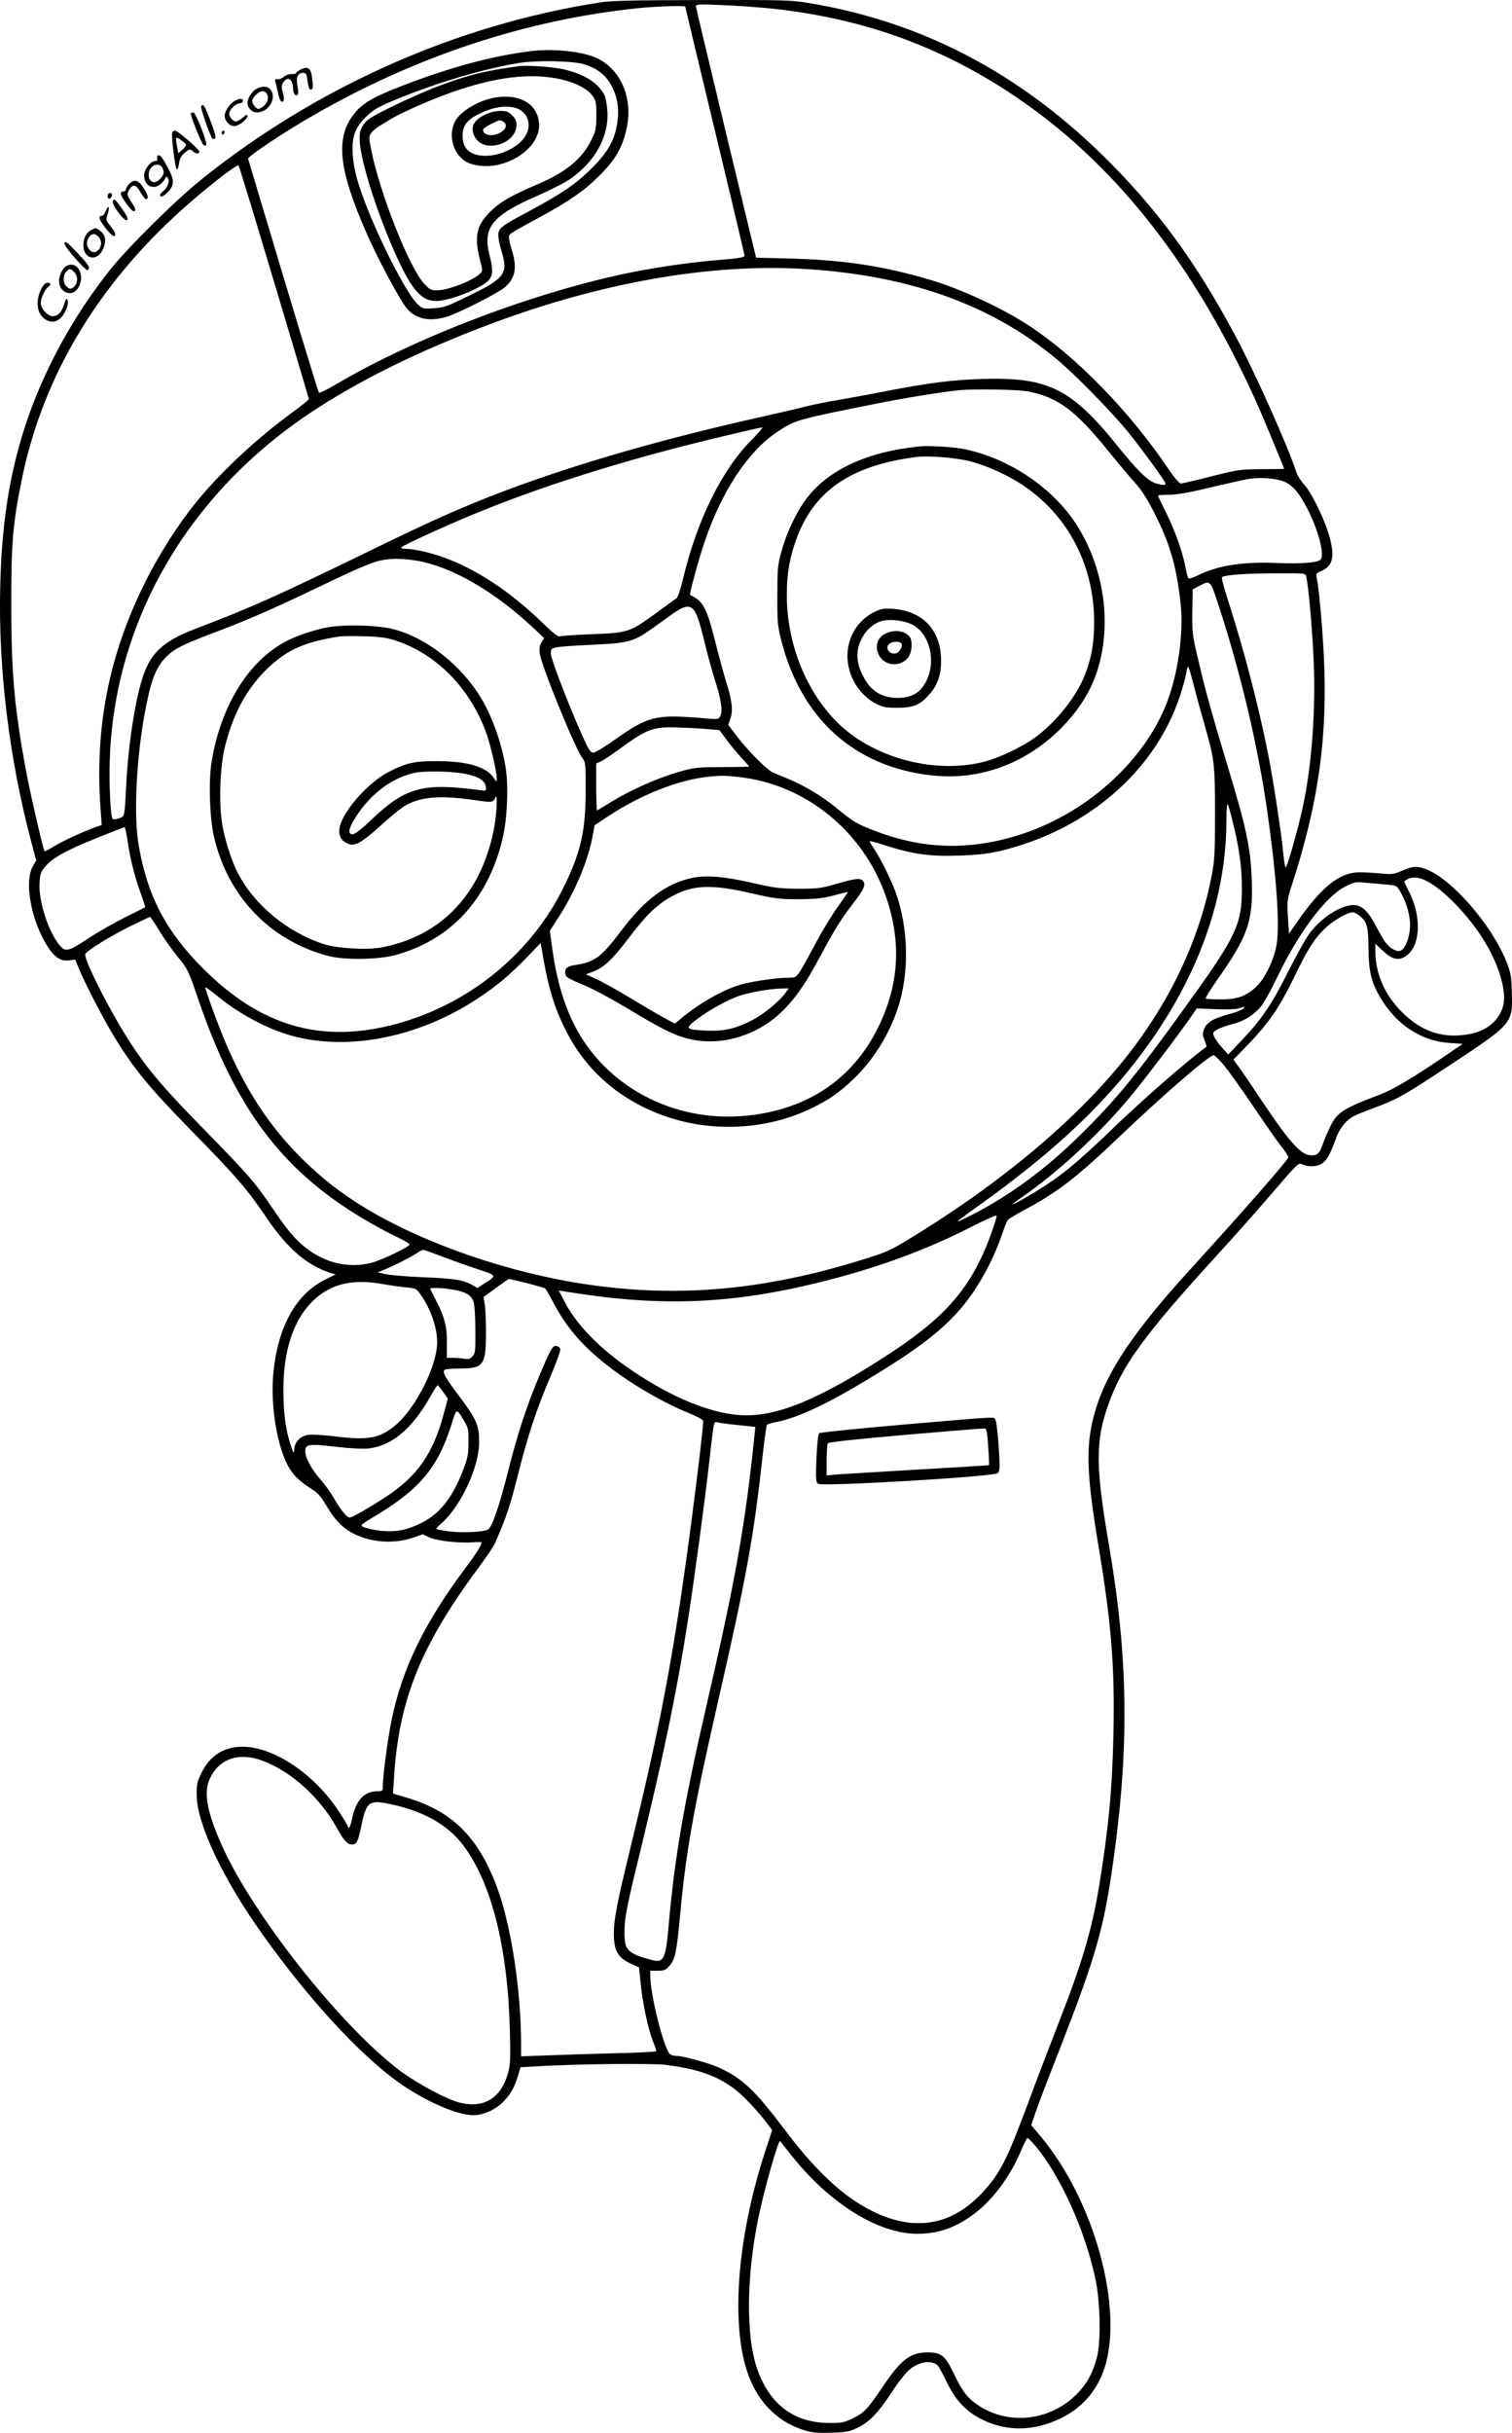
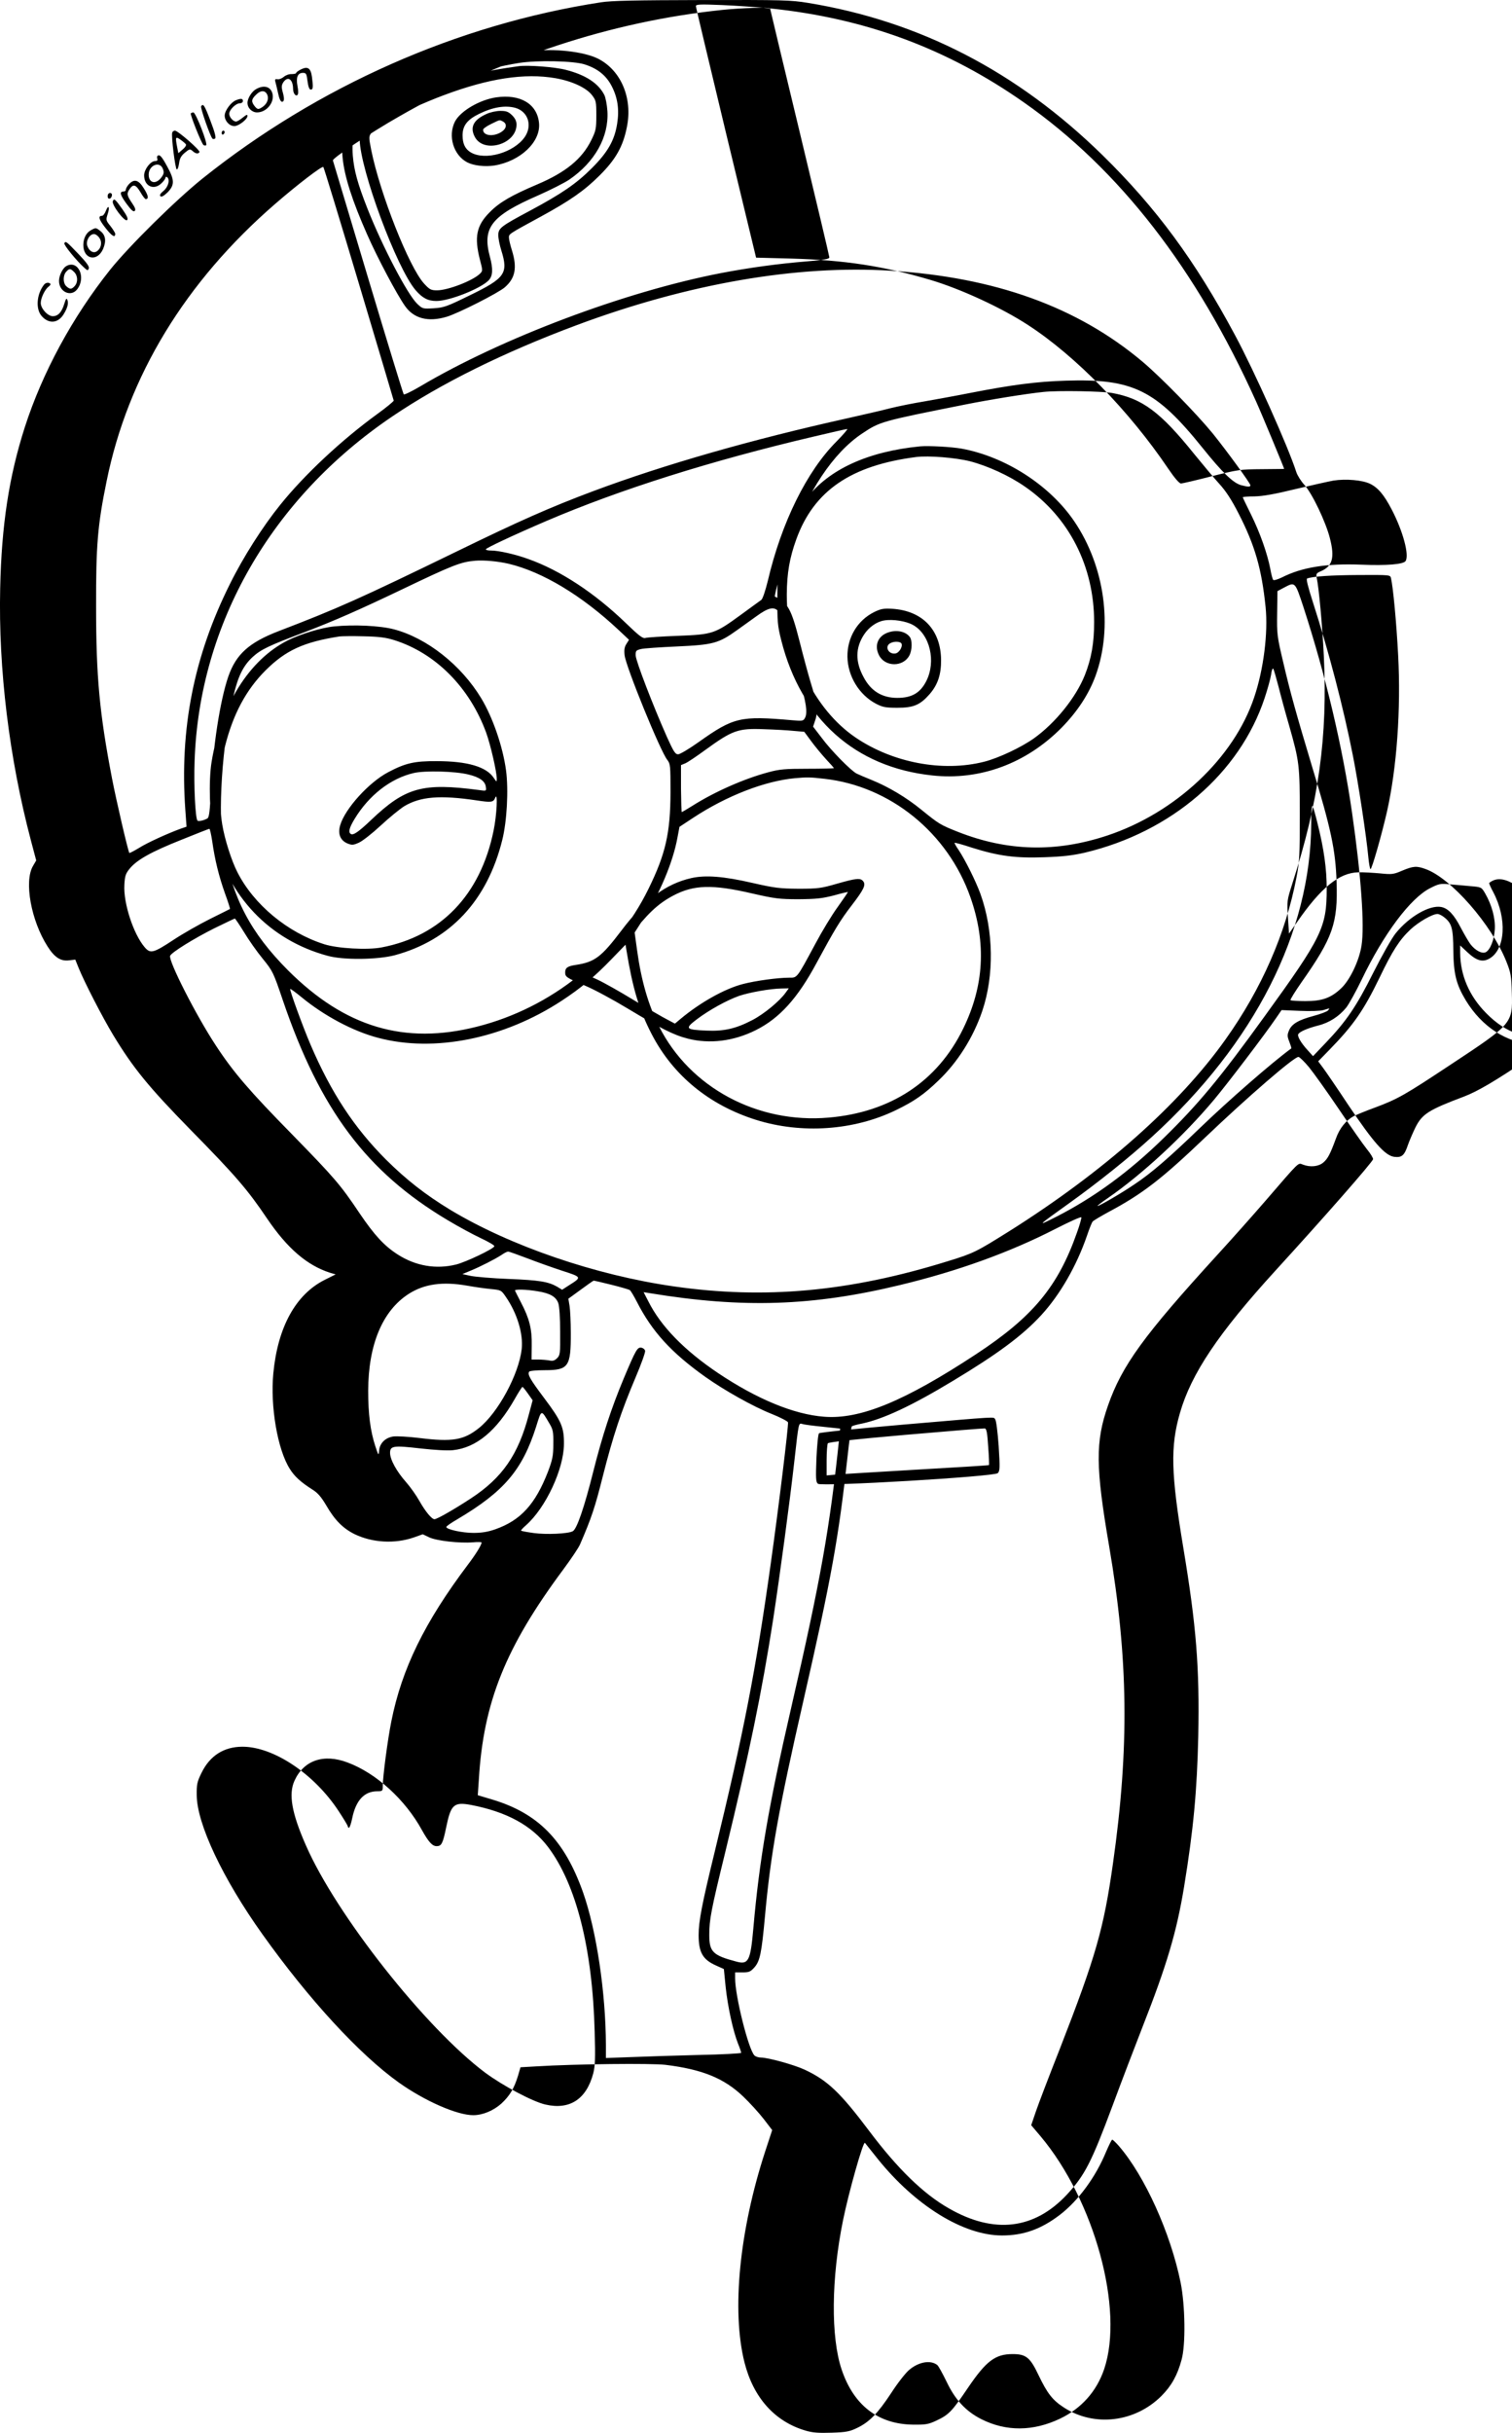
<svg xmlns="http://www.w3.org/2000/svg" version="1.0" viewBox="0 0 994.725 1599.839" preserveAspectRatio="xMidYMid meet">
  <g transform="translate(-5.181,1599.923) scale(0.1,-0.1)" fill="#000000" stroke="none">
-     <path d="M4005 15984 c-942 -145 -1859 -550 -2620 -1158 -177 -142 -484 -445 -609 -601 -247 -310 -445 -675 -561 -1035 -104 -324 -153 -643 -162 -1060 -12 -530 59 -1115 202 -1657 l35 -132 -21 -36 c-60 -101 -13 -360 96 -530 45 -71 86 -98 141 -91 l41 5 23 -57 c38 -93 154 -319 227 -440 131 -216 232 -340 508 -622 297 -302 376 -394 504 -584 133 -196 262 -307 413 -356 l38 -11 -72 -36 c-191 -96 -309 -311 -338 -614 -21 -219 28 -504 109 -630 30 -48 70 -85 145 -133 38 -23 60 -49 94 -106 56 -97 110 -151 186 -189 118 -57 265 -65 390 -22 l59 21 42 -20 c48 -23 199 -40 288 -33 31 3 57 2 57 -1 0 -16 -37 -76 -90 -146 -284 -377 -435 -684 -504 -1032 -24 -120 -56 -361 -56 -425 0 -31 -2 -33 -36 -33 -86 0 -141 -60 -165 -177 -7 -35 -17 -63 -21 -63 -4 0 -8 4 -8 9 0 5 -27 50 -60 100 -161 246 -430 425 -635 424 -121 -1 -212 -59 -267 -171 -29 -59 -33 -76 -32 -147 1 -189 171 -549 432 -915 305 -428 638 -790 897 -975 170 -121 383 -215 490 -215 62 0 132 29 185 76 55 51 84 99 110 184 l16 55 105 6 c261 16 756 21 849 10 243 -30 385 -88 511 -208 43 -41 104 -108 135 -148 l56 -73 -46 -140 c-170 -521 -222 -1048 -136 -1389 59 -232 200 -389 404 -448 44 -13 85 -16 170 -13 96 3 119 8 168 32 79 38 134 94 223 229 41 64 94 131 116 150 63 55 143 69 187 34 8 -6 35 -56 62 -111 56 -118 127 -194 228 -245 163 -82 340 -81 517 3 141 67 241 179 291 326 132 392 -63 1108 -419 1532 l-61 72 31 91 c17 50 88 236 158 413 236 606 288 787 349 1218 108 759 101 1348 -25 2084 -90 524 -91 689 -8 926 92 264 235 461 722 994 87 95 227 252 310 348 234 271 217 255 250 243 49 -19 103 -13 134 13 30 25 46 56 84 159 24 68 67 120 118 147 20 10 81 35 136 55 153 57 198 83 500 283 406 268 409 271 403 471 -3 114 -7 134 -36 207 -97 244 -365 550 -533 609 -58 21 -80 19 -152 -11 -58 -25 -68 -26 -147 -18 -47 4 -110 8 -141 7 -126 -2 -248 -101 -405 -329 l-52 -74 -7 108 c-7 106 -6 111 28 218 175 542 234 969 208 1502 -10 204 -32 442 -47 514 -5 23 -1 29 28 41 76 33 92 89 59 217 -27 107 -117 296 -169 352 -21 23 -45 61 -52 83 -54 168 -277 666 -403 900 -264 493 -519 838 -873 1185 -561 549 -1202 880 -1935 1000 -115 19 -166 20 -699 19 -436 -1 -597 -4 -665 -15z m1113 -40 c628 -65 1165 -264 1671 -619 626 -439 1133 -1092 1527 -1967 35 -77 184 -436 184 -442 0 -1 -66 -1 -148 -2 -141 -1 -155 -3 -330 -47 -101 -26 -191 -47 -201 -47 -11 0 -42 36 -84 98 -256 379 -609 741 -922 944 -173 113 -442 237 -640 296 -310 92 -567 131 -919 141 l-230 6 -198 820 c-108 451 -198 826 -198 834 0 12 28 13 173 7 94 -4 236 -14 315 -22z m-558 11 c0 -3 88 -369 195 -814 107 -445 195 -816 195 -823 0 -11 -34 -17 -152 -27 -176 -14 -376 -41 -563 -77 -630 -122 -1442 -427 -1979 -746 -55 -32 -102 -55 -106 -51 -4 4 -110 350 -235 767 -125 418 -229 765 -231 771 -6 14 250 184 435 289 674 387 1392 624 2126 701 123 13 315 19 315 10z m-2705 -1810 c125 -418 228 -764 229 -769 0 -5 -48 -45 -109 -89 -234 -170 -479 -399 -638 -597 -114 -141 -243 -343 -330 -519 -238 -476 -332 -953 -294 -1486 l8 -111 -38 -13 c-85 -31 -220 -92 -275 -127 -33 -20 -61 -34 -63 -33 -8 8 -86 344 -114 489 -83 431 -105 672 -105 1130 -1 405 10 537 69 825 140 692 518 1313 1111 1826 143 124 307 250 315 241 4 -4 109 -349 234 -767z m3500 85 c686 -43 1227 -238 1655 -598 122 -103 352 -338 462 -472 92 -114 248 -328 248 -341 0 -12 -17 -11 -62 1 -52 15 -121 81 -252 244 -308 383 -459 457 -901 443 -192 -6 -353 -27 -635 -82 -96 -19 -230 -43 -298 -55 -68 -11 -167 -31 -220 -44 -53 -14 -180 -43 -282 -66 -631 -140 -1207 -305 -1675 -480 -278 -104 -488 -197 -890 -393 -650 -316 -787 -377 -1178 -527 -195 -75 -280 -152 -331 -298 -55 -160 -102 -466 -115 -747 -6 -135 -11 -179 -22 -186 -20 -13 -59 -22 -66 -15 -14 13 -25 233 -19 391 30 902 505 1729 1301 2267 322 218 735 422 1215 601 730 272 1446 396 2065 357z m1455 -804 c199 -36 318 -125 540 -401 58 -71 132 -160 165 -196 43 -47 80 -103 127 -195 108 -210 152 -364 178 -616 17 -169 -13 -410 -75 -593 -133 -399 -518 -760 -966 -909 -338 -112 -655 -105 -983 24 -116 46 -124 51 -240 145 -99 81 -217 151 -325 195 -42 17 -87 36 -101 43 -37 18 -169 152 -231 236 l-56 73 14 42 c19 52 11 119 -29 245 -16 53 -49 174 -73 270 -55 216 -77 257 -163 298 -7 3 59 245 98 358 115 332 284 586 475 714 119 79 121 80 678 191 171 34 401 71 517 83 95 10 381 5 450 -7z m-1813 -319 c-195 -195 -362 -532 -452 -917 -16 -65 -34 -119 -43 -125 -8 -5 -67 -49 -132 -96 -174 -127 -186 -131 -417 -140 -106 -4 -202 -10 -213 -14 -17 -5 -41 13 -128 97 -205 198 -431 347 -642 422 -85 31 -195 56 -246 56 -19 0 -34 3 -34 8 0 8 183 94 400 187 479 205 1078 395 1760 555 113 27 211 49 217 49 7 1 -25 -36 -70 -82z m3510 -278 c53 -26 92 -72 143 -170 74 -142 116 -299 91 -338 -14 -22 -125 -31 -291 -24 -230 9 -391 -17 -523 -84 -27 -13 -53 -21 -57 -16 -4 4 -13 37 -19 72 -20 103 -68 238 -126 356 -30 61 -55 112 -55 115 0 3 35 6 78 6 54 1 133 15 268 48 105 25 218 50 250 56 84 13 191 3 241 -21z m-5667 -526 c223 -53 482 -209 724 -436 l68 -64 -17 -27 c-13 -20 -16 -39 -12 -75 9 -76 235 -631 281 -688 20 -26 21 -38 21 -213 -1 -268 -32 -405 -145 -635 -218 -445 -638 -782 -1128 -906 -477 -121 -868 -4 -1243 370 -246 247 -365 473 -424 806 -40 225 -11 675 65 1000 30 129 64 197 125 254 56 51 104 74 350 167 184 70 355 145 635 279 332 159 385 180 480 188 58 5 151 -4 220 -20z m5805 -95 c14 -59 36 -295 47 -506 19 -357 -9 -741 -73 -1027 -35 -154 -101 -385 -109 -380 -4 2 -10 37 -14 77 -12 133 -66 491 -102 671 -62 315 -159 685 -263 1008 -33 102 -45 152 -38 155 37 14 156 22 339 23 208 1 208 1 213 -21z m-576 -190 c147 -452 258 -922 320 -1354 59 -409 83 -741 62 -872 -15 -98 -75 -224 -132 -279 -68 -65 -126 -86 -237 -86 -51 0 -95 3 -98 6 -4 3 30 57 73 119 205 292 239 387 230 658 -7 211 -36 349 -163 765 -99 330 -142 481 -188 680 -41 172 -42 186 -40 324 l2 144 43 23 c74 39 72 41 128 -128z m-3456 -26 c23 -25 43 -86 78 -232 17 -69 45 -173 64 -232 41 -127 53 -205 35 -238 -11 -21 -16 -22 -84 -16 -342 30 -385 20 -615 -143 -63 -45 -124 -81 -136 -81 -19 0 -30 18 -73 113 -93 209 -205 501 -206 536 -1 32 2 35 34 43 19 5 125 12 235 17 241 11 276 20 400 109 28 20 83 60 124 89 78 57 116 66 144 35z m3292 -497 c15 -60 47 -178 71 -260 66 -233 69 -256 69 -585 0 -263 -2 -307 -22 -410 -71 -370 -229 -731 -466 -1064 -305 -430 -804 -872 -1425 -1263 -216 -135 -232 -144 -405 -197 -644 -200 -1202 -251 -1800 -165 -517 74 -1076 266 -1470 503 -163 99 -289 197 -423 330 -210 210 -362 441 -497 756 -53 124 -139 361 -134 367 2 2 35 -22 73 -53 149 -123 340 -225 504 -268 371 -99 829 -6 1210 244 128 84 217 159 327 273 l92 95 6 -36 c41 -251 83 -392 166 -552 140 -271 378 -467 687 -564 300 -94 644 -70 920 64 118 57 185 103 280 195 126 120 229 283 288 457 79 234 75 528 -12 770 -31 85 -100 223 -143 288 -17 24 -29 46 -27 48 2 2 54 -12 114 -32 175 -55 287 -70 476 -63 121 4 187 12 266 30 569 135 1020 522 1184 1018 19 57 38 126 42 152 3 27 10 45 14 40 4 -4 19 -57 35 -118z m-3190 -291 l70 -6 45 -61 c24 -33 68 -86 97 -118 29 -31 53 -58 53 -60 0 -2 -78 -4 -173 -4 -147 0 -185 -3 -258 -23 -158 -42 -354 -128 -502 -222 -35 -22 -66 -40 -68 -40 -2 0 -4 70 -5 155 l0 154 29 12 c16 7 74 46 130 87 179 130 216 144 387 137 69 -2 157 -7 195 -11z m202 -315 c433 -48 812 -355 961 -779 106 -302 90 -583 -48 -865 -169 -346 -476 -549 -884 -584 -470 -41 -914 198 -1116 599 -71 141 -118 304 -145 502 l-16 116 54 84 c110 168 199 380 228 542 l13 69 91 60 c219 144 471 242 670 260 79 7 97 7 192 -4z m3246 -299 c41 -164 59 -294 59 -425 0 -253 -31 -317 -410 -840 -293 -406 -436 -577 -661 -797 -227 -222 -456 -390 -706 -518 -134 -68 -131 -65 80 86 190 136 397 301 550 441 673 614 1043 1343 1045 2058 0 76 4 124 9 115 5 -8 20 -62 34 -120z m-7273 -112 c17 -121 44 -231 84 -343 20 -54 34 -100 33 -102 -2 -1 -61 -31 -132 -66 -72 -36 -179 -97 -238 -136 -135 -89 -154 -94 -192 -49 -74 87 -140 290 -133 409 3 58 8 74 34 106 48 59 141 111 339 190 99 40 183 73 186 73 4 0 12 -37 19 -82z m8549 -273 c108 -54 275 -227 373 -386 92 -146 146 -315 133 -411 -14 -103 -102 -186 -221 -208 -177 -34 -322 14 -453 148 -112 113 -170 250 -171 396 l0 49 48 -45 c60 -56 100 -67 145 -41 105 61 116 263 25 436 -17 31 -29 59 -27 61 39 32 86 33 148 1z m-272 -22 c72 -6 73 -6 97 -47 44 -76 68 -164 64 -236 -4 -70 -30 -135 -59 -151 -25 -13 -70 11 -102 53 -13 18 -41 66 -62 106 -46 89 -84 129 -130 138 -77 14 -212 -64 -300 -174 -25 -31 -91 -148 -147 -259 -110 -220 -177 -319 -314 -462 l-82 -86 -36 40 c-44 48 -69 92 -61 105 11 17 60 38 129 56 74 18 139 60 187 119 17 22 63 104 101 183 144 300 321 537 451 602 57 29 68 31 127 25 36 -3 98 -8 137 -12z m-173 -204 c51 -40 60 -72 61 -219 2 -155 19 -223 82 -328 106 -174 266 -278 448 -291 l90 -6 -132 -90 c-207 -140 -327 -211 -416 -245 -236 -89 -277 -115 -322 -205 -16 -33 -38 -84 -48 -112 -24 -72 -41 -86 -91 -80 -60 8 -137 95 -300 338 -74 112 -150 223 -168 247 l-32 43 75 77 c156 160 224 257 329 474 85 177 131 248 203 316 54 50 144 102 178 102 9 0 28 -9 43 -21z m-7894 -100 c30 -50 85 -128 122 -173 66 -81 70 -89 132 -272 246 -723 552 -1130 1084 -1447 70 -42 168 -95 219 -119 51 -24 91 -47 89 -53 -4 -17 -187 -104 -251 -120 -132 -33 -267 -10 -385 66 -89 57 -153 127 -250 270 -128 191 -166 234 -445 520 -278 283 -386 408 -501 584 -130 197 -313 557 -301 590 9 22 155 113 291 181 72 35 132 64 135 64 3 -1 31 -42 61 -91z m7131 -513 c-7 -8 -49 -24 -94 -36 -101 -27 -145 -53 -163 -96 -12 -29 -12 -39 2 -74 9 -23 15 -42 13 -44 -127 -93 -412 -341 -605 -527 -198 -191 -317 -294 -427 -367 -82 -56 -230 -142 -242 -142 -5 0 25 23 66 51 228 157 502 411 701 649 91 109 333 427 408 537 l35 51 120 -5 c69 -3 135 -1 155 5 19 6 37 11 39 11 2 1 -2 -5 -8 -13z m-126 -373 c31 -38 119 -161 196 -275 77 -114 160 -233 185 -264 25 -30 43 -61 41 -67 -10 -26 -314 -373 -642 -732 -376 -412 -555 -679 -629 -938 -63 -219 -59 -395 23 -887 85 -511 107 -786 98 -1235 -8 -361 -32 -617 -93 -990 -49 -299 -113 -515 -275 -927 -50 -128 -138 -358 -195 -512 -140 -376 -183 -459 -300 -586 -215 -231 -481 -263 -779 -91 -167 95 -337 261 -522 507 -191 254 -275 334 -425 404 -68 32 -241 80 -289 80 -15 0 -34 6 -42 14 -39 39 -127 390 -127 507 l0 39 49 0 c43 0 52 4 79 34 35 41 46 91 68 331 37 409 89 704 254 1425 183 802 231 1066 290 1605 11 104 24 192 28 196 4 3 34 12 67 18 140 30 325 116 595 279 298 179 462 301 585 435 123 134 232 324 300 522 15 44 31 85 37 92 5 7 53 35 106 64 221 118 346 214 632 487 281 268 586 532 616 532 7 0 38 -30 69 -67z m-1526 -1088 c-125 -356 -291 -555 -664 -800 -472 -310 -763 -430 -1000 -411 -198 15 -442 116 -697 287 -223 150 -377 308 -459 472 l-31 60 44 -7 c609 -100 1069 -85 1643 54 379 91 724 216 1020 368 94 48 171 83 173 77 1 -6 -11 -51 -29 -100z m-3617 -169 c62 -24 166 -61 230 -82 130 -42 130 -42 48 -94 l-48 -31 -33 20 c-58 33 -117 43 -319 51 -107 4 -219 14 -249 20 l-55 12 55 23 c66 27 163 77 204 104 17 12 35 21 42 21 6 0 62 -20 125 -44z m553 -174 c61 -15 115 -31 122 -35 6 -4 27 -39 47 -78 99 -194 225 -333 450 -493 124 -88 312 -194 435 -243 58 -23 107 -49 109 -56 4 -20 -61 -556 -114 -932 -98 -700 -178 -1110 -369 -1895 -83 -340 -105 -454 -105 -544 0 -115 27 -162 115 -201 l51 -23 12 -120 c14 -129 48 -286 81 -370 12 -29 21 -56 21 -61 0 -4 -125 -11 -277 -14 -153 -4 -353 -10 -445 -14 l-168 -6 0 84 c-1 346 -62 753 -150 1004 -122 344 -295 521 -599 612 l-94 28 7 102 c30 510 176 872 556 1383 51 69 101 143 110 165 76 175 99 246 150 449 67 264 120 424 215 648 37 87 65 165 63 175 -2 10 -13 19 -25 21 -26 4 -36 -13 -116 -203 -81 -194 -141 -376 -201 -615 -58 -231 -107 -375 -134 -389 -31 -17 -175 -23 -256 -12 -44 6 -82 13 -84 16 -2 2 12 18 32 35 130 115 249 369 250 535 1 109 -17 151 -129 300 -93 124 -112 156 -100 175 3 6 49 10 104 10 155 0 171 23 170 245 0 72 -4 151 -8 177 l-8 48 81 59 c45 33 83 60 86 60 3 0 55 -12 115 -27z m-949 -6 c44 -8 113 -18 153 -22 71 -7 72 -7 102 -51 75 -108 116 -244 105 -344 -19 -167 -156 -420 -282 -520 -99 -79 -174 -92 -391 -65 -73 9 -150 13 -172 10 -53 -8 -89 -45 -93 -92 -3 -36 -4 -35 -25 28 -33 101 -47 212 -47 365 1 303 94 526 267 637 102 65 222 82 383 54z m464 -37 c83 -13 122 -36 137 -79 7 -21 12 -97 12 -187 1 -143 0 -154 -20 -174 -16 -16 -29 -20 -51 -15 -17 3 -50 6 -74 6 l-43 0 1 93 c2 107 -15 176 -70 281 -20 39 -38 74 -40 79 -5 10 72 9 148 -4z m-63 -673 l31 -44 -25 -93 c-69 -265 -175 -417 -381 -552 -110 -72 -223 -137 -240 -137 -18 0 -60 51 -99 120 -20 36 -59 91 -87 123 -63 71 -106 149 -106 193 0 47 22 50 203 29 90 -10 175 -15 211 -11 153 16 287 127 407 338 24 43 47 78 50 78 3 0 19 -20 36 -44z m141 -196 c24 -40 27 -55 26 -135 0 -78 -5 -102 -35 -182 -83 -214 -179 -320 -346 -379 -48 -17 -90 -24 -144 -24 -74 0 -179 23 -179 39 0 5 33 28 73 51 307 182 427 323 518 609 36 115 32 114 87 21z m1800 -22 l113 -12 -6 -61 c-61 -588 -123 -937 -315 -1770 -149 -646 -211 -1008 -250 -1455 -19 -215 -32 -241 -112 -219 -155 41 -178 64 -178 176 0 100 12 163 105 543 158 650 241 1053 315 1530 44 288 110 776 140 1045 29 257 27 248 53 241 12 -4 73 -12 135 -18z m-3127 -2208 c188 -70 379 -244 489 -445 43 -77 68 -105 96 -105 32 0 41 16 63 123 31 151 50 169 164 148 234 -45 399 -135 506 -276 186 -246 293 -670 307 -1215 5 -173 3 -226 -9 -273 -45 -171 -155 -243 -315 -206 -84 19 -281 124 -397 210 -391 293 -979 1037 -1179 1495 -93 211 -115 336 -75 424 61 135 192 180 350 120z m5074 -2522 c171 -198 340 -573 406 -898 30 -150 34 -409 6 -508 -27 -101 -67 -172 -132 -237 -174 -174 -441 -206 -641 -77 -76 49 -110 93 -168 214 -55 116 -82 138 -170 138 -115 0 -174 -45 -295 -223 -104 -154 -125 -176 -206 -214 -53 -25 -71 -28 -155 -27 -229 3 -390 127 -469 362 -72 213 -69 599 9 982 37 183 133 522 144 509 2 -2 39 -49 83 -104 248 -309 565 -505 819 -505 141 0 257 41 381 136 121 93 235 248 303 413 19 44 37 81 41 81 4 0 24 -19 44 -42z M3545 15663 c-254 -31 -536 -107 -855 -231 -178 -69 -246 -108 -299 -170 -136 -158 -117 -367 75 -802 67 -153 197 -398 251 -474 58 -82 152 -106 273 -70 75 22 341 157 383 194 69 60 82 129 47 242 -11 34 -20 73 -20 85 0 24 -3 22 210 138 189 103 286 170 386 270 106 105 155 191 180 319 39 190 -39 374 -191 450 -93 46 -288 68 -440 49z m352 -87 c86 -27 143 -73 179 -143 39 -75 51 -153 36 -247 -17 -109 -61 -187 -166 -292 -103 -103 -198 -168 -407 -280 -193 -103 -209 -115 -209 -162 0 -20 9 -66 20 -100 47 -151 25 -182 -210 -296 -147 -72 -168 -80 -235 -84 -71 -4 -73 -4 -108 29 -64 61 -229 376 -328 627 -65 165 -88 251 -96 347 -9 120 12 182 85 254 49 48 75 64 192 113 258 108 585 206 815 243 120 19 360 14 432 -9z M3465 15564 c-220 -30 -331 -57 -515 -126 -74 -27 -213 -88 -308 -134 -150 -74 -175 -90 -198 -124 -22 -33 -27 -51 -26 -98 4 -200 243 -845 368 -991 45 -52 81 -71 137 -71 86 0 288 80 343 135 28 29 31 73 9 155 -52 193 9 270 319 405 79 35 170 81 203 103 169 116 261 281 251 450 -3 43 -12 91 -21 108 -40 77 -124 131 -253 164 -73 19 -249 32 -309 24z m241 -79 c109 -19 204 -63 241 -112 26 -34 28 -43 28 -132 0 -88 -3 -102 -33 -163 -61 -124 -168 -212 -357 -292 -169 -72 -247 -117 -310 -181 -89 -88 -104 -164 -66 -313 19 -72 19 -74 1 -92 -46 -46 -211 -110 -283 -110 -40 0 -49 5 -85 44 -99 108 -290 591 -348 879 -17 86 -16 89 2 114 11 14 33 33 49 42 17 9 48 29 71 43 53 34 233 116 355 161 296 111 532 147 735 112z M3316 15359 c-109 -16 -235 -90 -271 -159 -48 -95 -10 -222 82 -269 42 -21 115 -30 178 -20 170 28 305 155 293 279 -12 126 -123 192 -282 169z m126 -69 c84 -24 114 -116 62 -192 -72 -103 -260 -157 -355 -101 -37 22 -54 57 -54 112 0 63 30 103 108 141 91 45 172 58 239 40z M3253 15250 c-86 -38 -111 -87 -78 -150 58 -113 275 -50 275 80 0 22 -9 41 -29 61 -25 24 -38 29 -78 29 -26 0 -67 -9 -90 -20z m108 -50 c29 -16 23 -48 -13 -70 -53 -32 -118 -23 -118 16 0 7 24 24 53 38 62 30 54 28 78 16z M6105 13064 c-345 -34 -602 -152 -747 -343 -67 -89 -132 -226 -165 -347 -25 -91 -27 -115 -27 -289 -1 -174 1 -199 26 -298 131 -516 485 -833 993 -887 313 -34 618 78 851 314 104 106 179 220 224 343 115 319 60 718 -140 1013 -161 238 -453 426 -742 479 -68 12 -217 20 -273 15z m328 -98 c116 -30 259 -95 362 -167 290 -200 455 -524 455 -891 0 -137 -18 -239 -61 -348 -59 -148 -194 -315 -335 -416 -83 -59 -233 -130 -328 -154 -272 -69 -600 -7 -845 159 -274 186 -454 560 -453 941 1 140 18 240 63 364 116 319 360 485 789 540 82 10 257 -4 353 -28z M5802 11974 c-110 -55 -177 -168 -175 -294 2 -127 77 -250 187 -308 44 -23 63 -27 141 -27 107 0 150 18 213 90 53 61 76 129 75 225 -2 198 -123 324 -323 336 -55 3 -73 0 -118 -22z m257 -85 c111 -62 152 -239 87 -368 -40 -79 -96 -111 -191 -111 -100 0 -174 45 -222 137 -55 101 -54 192 3 279 32 49 83 85 132 93 57 10 146 -4 191 -30z M5884 11836 c-60 -26 -80 -86 -49 -146 40 -78 160 -78 200 0 18 35 19 99 2 121 -30 39 -95 50 -153 25z m99 -70 c8 -21 -17 -61 -41 -64 -45 -7 -72 46 -34 67 25 15 69 13 75 -3z M2250 11880 c-83 -8 -220 -50 -305 -92 -253 -127 -440 -425 -501 -798 -21 -125 -13 -368 15 -491 90 -392 366 -682 748 -785 104 -29 329 -26 443 4 364 99 607 359 706 757 31 124 42 329 25 458 -21 156 -87 348 -163 474 -132 219 -358 397 -575 454 -90 24 -264 32 -393 19z m395 -90 c273 -86 496 -311 605 -608 29 -80 70 -258 70 -304 0 -22 -1 -22 -20 6 -48 73 -173 110 -375 110 -147 1 -206 -13 -318 -72 -127 -66 -285 -240 -317 -349 -17 -56 0 -100 47 -120 30 -12 38 -12 76 5 23 10 88 61 144 113 56 52 126 109 155 127 106 63 234 74 475 38 98 -15 111 -13 123 18 18 43 10 -117 -11 -217 -86 -422 -347 -694 -737 -768 -93 -18 -290 -7 -377 21 -242 77 -464 261 -572 475 -38 74 -83 215 -99 312 -24 141 -15 382 19 518 53 209 138 368 266 496 133 132 250 186 486 223 17 2 89 3 160 1 99 -2 146 -8 200 -25z m489 -884 c72 -17 110 -44 114 -81 4 -28 4 -28 -45 -21 -372 49 -484 18 -711 -198 -81 -77 -116 -101 -132 -91 -18 11 -11 40 24 98 95 157 238 268 390 303 74 17 273 12 360 -10z M4600 10225 c-168 -38 -307 -142 -460 -345 -132 -174 -175 -207 -300 -226 -54 -8 -70 -19 -70 -49 0 -30 8 -35 130 -87 58 -24 184 -92 280 -150 221 -133 303 -175 398 -199 143 -36 300 -17 446 56 156 78 275 209 400 442 119 220 155 280 232 380 79 103 94 134 74 158 -18 22 -46 19 -172 -17 -104 -30 -124 -33 -253 -33 -125 1 -157 5 -302 38 -191 44 -310 53 -403 32z m400 -101 c149 -34 179 -38 305 -38 117 1 155 5 233 25 50 14 92 24 92 22 0 -2 -30 -46 -67 -98 -38 -52 -104 -161 -147 -242 -125 -232 -118 -223 -174 -223 -72 0 -219 -20 -300 -41 -120 -30 -284 -122 -413 -230 l-37 -31 -49 26 c-28 14 -126 71 -219 127 -93 57 -202 118 -243 137 l-75 34 48 18 c73 28 127 80 242 231 112 147 183 215 285 269 134 71 257 75 519 14z m220 -653 c-39 -55 -142 -140 -219 -180 -108 -56 -185 -74 -301 -69 -139 6 -145 13 -63 75 81 61 197 125 279 154 66 22 203 47 277 48 l48 1 -21 -29z M5993 6631 c-299 -26 -547 -51 -553 -57 -6 -6 -13 -80 -17 -165 -5 -132 -4 -156 10 -167 24 -20 1161 47 1183 70 14 14 15 34 6 178 -7 94 -16 168 -23 176 -14 17 38 20 -606 -35z m560 -145 c5 -65 7 -119 5 -121 -2 -2 -208 -15 -458 -29 -250 -15 -490 -29 -532 -32 l-78 -7 0 99 c0 55 4 105 8 112 6 8 159 25 513 56 277 24 511 43 519 42 12 -1 17 -26 23 -120z M2032 15543 c-18 -9 -32 -19 -32 -24 0 -4 -14 -7 -30 -7 -17 1 -40 -8 -51 -18 -12 -10 -30 -18 -41 -16 -15 3 -19 -1 -15 -15 3 -10 11 -44 18 -75 7 -36 17 -58 26 -58 16 0 17 22 3 70 -7 26 -6 39 5 57 30 45 64 22 65 -42 0 -29 17 -52 29 -40 6 6 6 28 0 58 -11 58 1 87 36 87 21 0 24 -6 30 -55 5 -37 12 -55 21 -55 16 0 17 16 8 84 -8 57 -27 71 -72 49z M1738 15414 c-29 -15 -58 -61 -58 -91 0 -34 29 -63 63 -63 61 0 114 63 102 121 -11 48 -55 62 -107 33z m73 -40 c11 -31 -6 -65 -43 -85 -18 -10 -24 -8 -40 11 -24 30 -23 46 7 75 32 33 63 32 76 -1z M1604 15340 c-33 -13 -74 -69 -74 -101 0 -35 31 -69 64 -69 28 0 86 45 86 67 0 11 -8 8 -31 -11 -17 -14 -37 -26 -44 -26 -20 0 -45 29 -45 51 0 26 43 69 70 69 11 0 20 7 20 15 0 17 -14 18 -46 5z M1375 15300 c-6 -10 59 -195 74 -212 3 -4 11 -4 18 0 7 5 -1 40 -30 115 -39 104 -49 119 -62 97z M1307 15254 c-6 -6 68 -193 83 -208 5 -4 13 -5 18 -2 13 7 -68 216 -84 216 -6 0 -13 -3 -17 -6z M1185 15128 c-8 -22 20 -243 30 -243 6 0 12 19 15 41 4 31 13 48 38 69 30 25 34 26 51 11 20 -18 37 -21 45 -7 7 11 -142 141 -161 141 -8 0 -16 -6 -18 -12z m90 -78 c4 -6 -6 -21 -22 -34 l-28 -24 -7 36 c-14 72 -12 76 22 52 16 -11 32 -25 35 -30z M1510 15124 c0 -8 5 -12 10 -9 6 3 10 10 10 16 0 5 -4 9 -10 9 -5 0 -10 -7 -10 -16z M1088 14974 c-4 -3 -4 -12 -1 -20 3 -9 -2 -14 -15 -14 -30 0 -72 -55 -72 -94 0 -72 65 -101 115 -51 14 13 25 29 25 35 0 6 5 8 10 5 22 -14 10 -63 -21 -90 -22 -18 -29 -29 -22 -36 7 -7 22 1 47 25 47 48 47 81 -2 170 -36 67 -51 83 -64 70z m36 -87 c8 -22 6 -32 -11 -55 -36 -48 -83 -37 -83 19 0 63 75 92 94 36z M900 14788 c-11 -12 -20 -28 -20 -35 0 -7 -6 -13 -14 -13 -30 0 -25 -21 17 -79 32 -44 47 -57 55 -49 8 8 3 22 -19 54 -33 49 -35 61 -13 92 23 33 40 27 70 -23 14 -25 30 -45 34 -45 22 0 18 23 -11 69 -35 58 -64 66 -99 29z M760 14709 c0 -24 23 -21 28 4 2 10 -3 17 -12 17 -10 0 -16 -9 -16 -21z M794 14676 c-9 -23 79 -139 94 -124 8 8 0 27 -30 70 -48 68 -56 75 -64 54z M748 14612 c-7 -18 -18 -32 -25 -32 -28 0 -21 -24 23 -80 42 -54 64 -67 64 -38 0 5 -14 28 -31 50 -31 38 -31 41 -19 79 16 47 5 66 -12 21z M651 14486 c-32 -17 -50 -53 -51 -96 -1 -96 91 -116 130 -28 22 52 17 91 -18 118 -29 23 -30 23 -61 6z m55 -52 c20 -29 11 -69 -18 -88 -23 -14 -50 2 -62 37 -11 31 15 77 44 77 11 0 27 -12 36 -26z M475 14400 c-6 -10 81 -117 134 -164 19 -17 21 -17 27 -2 5 12 -15 39 -67 94 -83 86 -84 87 -94 72z M487 14249 c-23 -14 -47 -62 -47 -97 0 -72 78 -108 119 -56 62 79 6 198 -72 153z m53 -39 c24 -24 26 -67 3 -92 -20 -22 -31 -23 -55 -1 -22 20 -23 70 -1 95 21 23 28 23 53 -2z M342 14128 c-49 -62 -57 -159 -17 -206 46 -54 108 -50 145 10 26 42 34 73 25 95 -5 14 -10 8 -20 -25 -17 -56 -41 -82 -76 -82 -33 0 -79 50 -79 87 0 33 28 90 51 107 10 7 16 16 12 19 -10 11 -30 8 -41 -5z" />
+     <path d="M4005 15984 c-942 -145 -1859 -550 -2620 -1158 -177 -142 -484 -445 -609 -601 -247 -310 -445 -675 -561 -1035 -104 -324 -153 -643 -162 -1060 -12 -530 59 -1115 202 -1657 l35 -132 -21 -36 c-60 -101 -13 -360 96 -530 45 -71 86 -98 141 -91 l41 5 23 -57 c38 -93 154 -319 227 -440 131 -216 232 -340 508 -622 297 -302 376 -394 504 -584 133 -196 262 -307 413 -356 l38 -11 -72 -36 c-191 -96 -309 -311 -338 -614 -21 -219 28 -504 109 -630 30 -48 70 -85 145 -133 38 -23 60 -49 94 -106 56 -97 110 -151 186 -189 118 -57 265 -65 390 -22 l59 21 42 -20 c48 -23 199 -40 288 -33 31 3 57 2 57 -1 0 -16 -37 -76 -90 -146 -284 -377 -435 -684 -504 -1032 -24 -120 -56 -361 -56 -425 0 -31 -2 -33 -36 -33 -86 0 -141 -60 -165 -177 -7 -35 -17 -63 -21 -63 -4 0 -8 4 -8 9 0 5 -27 50 -60 100 -161 246 -430 425 -635 424 -121 -1 -212 -59 -267 -171 -29 -59 -33 -76 -32 -147 1 -189 171 -549 432 -915 305 -428 638 -790 897 -975 170 -121 383 -215 490 -215 62 0 132 29 185 76 55 51 84 99 110 184 l16 55 105 6 c261 16 756 21 849 10 243 -30 385 -88 511 -208 43 -41 104 -108 135 -148 l56 -73 -46 -140 c-170 -521 -222 -1048 -136 -1389 59 -232 200 -389 404 -448 44 -13 85 -16 170 -13 96 3 119 8 168 32 79 38 134 94 223 229 41 64 94 131 116 150 63 55 143 69 187 34 8 -6 35 -56 62 -111 56 -118 127 -194 228 -245 163 -82 340 -81 517 3 141 67 241 179 291 326 132 392 -63 1108 -419 1532 l-61 72 31 91 c17 50 88 236 158 413 236 606 288 787 349 1218 108 759 101 1348 -25 2084 -90 524 -91 689 -8 926 92 264 235 461 722 994 87 95 227 252 310 348 234 271 217 255 250 243 49 -19 103 -13 134 13 30 25 46 56 84 159 24 68 67 120 118 147 20 10 81 35 136 55 153 57 198 83 500 283 406 268 409 271 403 471 -3 114 -7 134 -36 207 -97 244 -365 550 -533 609 -58 21 -80 19 -152 -11 -58 -25 -68 -26 -147 -18 -47 4 -110 8 -141 7 -126 -2 -248 -101 -405 -329 l-52 -74 -7 108 c-7 106 -6 111 28 218 175 542 234 969 208 1502 -10 204 -32 442 -47 514 -5 23 -1 29 28 41 76 33 92 89 59 217 -27 107 -117 296 -169 352 -21 23 -45 61 -52 83 -54 168 -277 666 -403 900 -264 493 -519 838 -873 1185 -561 549 -1202 880 -1935 1000 -115 19 -166 20 -699 19 -436 -1 -597 -4 -665 -15z m1113 -40 c628 -65 1165 -264 1671 -619 626 -439 1133 -1092 1527 -1967 35 -77 184 -436 184 -442 0 -1 -66 -1 -148 -2 -141 -1 -155 -3 -330 -47 -101 -26 -191 -47 -201 -47 -11 0 -42 36 -84 98 -256 379 -609 741 -922 944 -173 113 -442 237 -640 296 -310 92 -567 131 -919 141 l-230 6 -198 820 c-108 451 -198 826 -198 834 0 12 28 13 173 7 94 -4 236 -14 315 -22z c0 -3 88 -369 195 -814 107 -445 195 -816 195 -823 0 -11 -34 -17 -152 -27 -176 -14 -376 -41 -563 -77 -630 -122 -1442 -427 -1979 -746 -55 -32 -102 -55 -106 -51 -4 4 -110 350 -235 767 -125 418 -229 765 -231 771 -6 14 250 184 435 289 674 387 1392 624 2126 701 123 13 315 19 315 10z m-2705 -1810 c125 -418 228 -764 229 -769 0 -5 -48 -45 -109 -89 -234 -170 -479 -399 -638 -597 -114 -141 -243 -343 -330 -519 -238 -476 -332 -953 -294 -1486 l8 -111 -38 -13 c-85 -31 -220 -92 -275 -127 -33 -20 -61 -34 -63 -33 -8 8 -86 344 -114 489 -83 431 -105 672 -105 1130 -1 405 10 537 69 825 140 692 518 1313 1111 1826 143 124 307 250 315 241 4 -4 109 -349 234 -767z m3500 85 c686 -43 1227 -238 1655 -598 122 -103 352 -338 462 -472 92 -114 248 -328 248 -341 0 -12 -17 -11 -62 1 -52 15 -121 81 -252 244 -308 383 -459 457 -901 443 -192 -6 -353 -27 -635 -82 -96 -19 -230 -43 -298 -55 -68 -11 -167 -31 -220 -44 -53 -14 -180 -43 -282 -66 -631 -140 -1207 -305 -1675 -480 -278 -104 -488 -197 -890 -393 -650 -316 -787 -377 -1178 -527 -195 -75 -280 -152 -331 -298 -55 -160 -102 -466 -115 -747 -6 -135 -11 -179 -22 -186 -20 -13 -59 -22 -66 -15 -14 13 -25 233 -19 391 30 902 505 1729 1301 2267 322 218 735 422 1215 601 730 272 1446 396 2065 357z m1455 -804 c199 -36 318 -125 540 -401 58 -71 132 -160 165 -196 43 -47 80 -103 127 -195 108 -210 152 -364 178 -616 17 -169 -13 -410 -75 -593 -133 -399 -518 -760 -966 -909 -338 -112 -655 -105 -983 24 -116 46 -124 51 -240 145 -99 81 -217 151 -325 195 -42 17 -87 36 -101 43 -37 18 -169 152 -231 236 l-56 73 14 42 c19 52 11 119 -29 245 -16 53 -49 174 -73 270 -55 216 -77 257 -163 298 -7 3 59 245 98 358 115 332 284 586 475 714 119 79 121 80 678 191 171 34 401 71 517 83 95 10 381 5 450 -7z m-1813 -319 c-195 -195 -362 -532 -452 -917 -16 -65 -34 -119 -43 -125 -8 -5 -67 -49 -132 -96 -174 -127 -186 -131 -417 -140 -106 -4 -202 -10 -213 -14 -17 -5 -41 13 -128 97 -205 198 -431 347 -642 422 -85 31 -195 56 -246 56 -19 0 -34 3 -34 8 0 8 183 94 400 187 479 205 1078 395 1760 555 113 27 211 49 217 49 7 1 -25 -36 -70 -82z m3510 -278 c53 -26 92 -72 143 -170 74 -142 116 -299 91 -338 -14 -22 -125 -31 -291 -24 -230 9 -391 -17 -523 -84 -27 -13 -53 -21 -57 -16 -4 4 -13 37 -19 72 -20 103 -68 238 -126 356 -30 61 -55 112 -55 115 0 3 35 6 78 6 54 1 133 15 268 48 105 25 218 50 250 56 84 13 191 3 241 -21z m-5667 -526 c223 -53 482 -209 724 -436 l68 -64 -17 -27 c-13 -20 -16 -39 -12 -75 9 -76 235 -631 281 -688 20 -26 21 -38 21 -213 -1 -268 -32 -405 -145 -635 -218 -445 -638 -782 -1128 -906 -477 -121 -868 -4 -1243 370 -246 247 -365 473 -424 806 -40 225 -11 675 65 1000 30 129 64 197 125 254 56 51 104 74 350 167 184 70 355 145 635 279 332 159 385 180 480 188 58 5 151 -4 220 -20z m5805 -95 c14 -59 36 -295 47 -506 19 -357 -9 -741 -73 -1027 -35 -154 -101 -385 -109 -380 -4 2 -10 37 -14 77 -12 133 -66 491 -102 671 -62 315 -159 685 -263 1008 -33 102 -45 152 -38 155 37 14 156 22 339 23 208 1 208 1 213 -21z m-576 -190 c147 -452 258 -922 320 -1354 59 -409 83 -741 62 -872 -15 -98 -75 -224 -132 -279 -68 -65 -126 -86 -237 -86 -51 0 -95 3 -98 6 -4 3 30 57 73 119 205 292 239 387 230 658 -7 211 -36 349 -163 765 -99 330 -142 481 -188 680 -41 172 -42 186 -40 324 l2 144 43 23 c74 39 72 41 128 -128z m-3456 -26 c23 -25 43 -86 78 -232 17 -69 45 -173 64 -232 41 -127 53 -205 35 -238 -11 -21 -16 -22 -84 -16 -342 30 -385 20 -615 -143 -63 -45 -124 -81 -136 -81 -19 0 -30 18 -73 113 -93 209 -205 501 -206 536 -1 32 2 35 34 43 19 5 125 12 235 17 241 11 276 20 400 109 28 20 83 60 124 89 78 57 116 66 144 35z m3292 -497 c15 -60 47 -178 71 -260 66 -233 69 -256 69 -585 0 -263 -2 -307 -22 -410 -71 -370 -229 -731 -466 -1064 -305 -430 -804 -872 -1425 -1263 -216 -135 -232 -144 -405 -197 -644 -200 -1202 -251 -1800 -165 -517 74 -1076 266 -1470 503 -163 99 -289 197 -423 330 -210 210 -362 441 -497 756 -53 124 -139 361 -134 367 2 2 35 -22 73 -53 149 -123 340 -225 504 -268 371 -99 829 -6 1210 244 128 84 217 159 327 273 l92 95 6 -36 c41 -251 83 -392 166 -552 140 -271 378 -467 687 -564 300 -94 644 -70 920 64 118 57 185 103 280 195 126 120 229 283 288 457 79 234 75 528 -12 770 -31 85 -100 223 -143 288 -17 24 -29 46 -27 48 2 2 54 -12 114 -32 175 -55 287 -70 476 -63 121 4 187 12 266 30 569 135 1020 522 1184 1018 19 57 38 126 42 152 3 27 10 45 14 40 4 -4 19 -57 35 -118z m-3190 -291 l70 -6 45 -61 c24 -33 68 -86 97 -118 29 -31 53 -58 53 -60 0 -2 -78 -4 -173 -4 -147 0 -185 -3 -258 -23 -158 -42 -354 -128 -502 -222 -35 -22 -66 -40 -68 -40 -2 0 -4 70 -5 155 l0 154 29 12 c16 7 74 46 130 87 179 130 216 144 387 137 69 -2 157 -7 195 -11z m202 -315 c433 -48 812 -355 961 -779 106 -302 90 -583 -48 -865 -169 -346 -476 -549 -884 -584 -470 -41 -914 198 -1116 599 -71 141 -118 304 -145 502 l-16 116 54 84 c110 168 199 380 228 542 l13 69 91 60 c219 144 471 242 670 260 79 7 97 7 192 -4z m3246 -299 c41 -164 59 -294 59 -425 0 -253 -31 -317 -410 -840 -293 -406 -436 -577 -661 -797 -227 -222 -456 -390 -706 -518 -134 -68 -131 -65 80 86 190 136 397 301 550 441 673 614 1043 1343 1045 2058 0 76 4 124 9 115 5 -8 20 -62 34 -120z m-7273 -112 c17 -121 44 -231 84 -343 20 -54 34 -100 33 -102 -2 -1 -61 -31 -132 -66 -72 -36 -179 -97 -238 -136 -135 -89 -154 -94 -192 -49 -74 87 -140 290 -133 409 3 58 8 74 34 106 48 59 141 111 339 190 99 40 183 73 186 73 4 0 12 -37 19 -82z m8549 -273 c108 -54 275 -227 373 -386 92 -146 146 -315 133 -411 -14 -103 -102 -186 -221 -208 -177 -34 -322 14 -453 148 -112 113 -170 250 -171 396 l0 49 48 -45 c60 -56 100 -67 145 -41 105 61 116 263 25 436 -17 31 -29 59 -27 61 39 32 86 33 148 1z m-272 -22 c72 -6 73 -6 97 -47 44 -76 68 -164 64 -236 -4 -70 -30 -135 -59 -151 -25 -13 -70 11 -102 53 -13 18 -41 66 -62 106 -46 89 -84 129 -130 138 -77 14 -212 -64 -300 -174 -25 -31 -91 -148 -147 -259 -110 -220 -177 -319 -314 -462 l-82 -86 -36 40 c-44 48 -69 92 -61 105 11 17 60 38 129 56 74 18 139 60 187 119 17 22 63 104 101 183 144 300 321 537 451 602 57 29 68 31 127 25 36 -3 98 -8 137 -12z m-173 -204 c51 -40 60 -72 61 -219 2 -155 19 -223 82 -328 106 -174 266 -278 448 -291 l90 -6 -132 -90 c-207 -140 -327 -211 -416 -245 -236 -89 -277 -115 -322 -205 -16 -33 -38 -84 -48 -112 -24 -72 -41 -86 -91 -80 -60 8 -137 95 -300 338 -74 112 -150 223 -168 247 l-32 43 75 77 c156 160 224 257 329 474 85 177 131 248 203 316 54 50 144 102 178 102 9 0 28 -9 43 -21z m-7894 -100 c30 -50 85 -128 122 -173 66 -81 70 -89 132 -272 246 -723 552 -1130 1084 -1447 70 -42 168 -95 219 -119 51 -24 91 -47 89 -53 -4 -17 -187 -104 -251 -120 -132 -33 -267 -10 -385 66 -89 57 -153 127 -250 270 -128 191 -166 234 -445 520 -278 283 -386 408 -501 584 -130 197 -313 557 -301 590 9 22 155 113 291 181 72 35 132 64 135 64 3 -1 31 -42 61 -91z m7131 -513 c-7 -8 -49 -24 -94 -36 -101 -27 -145 -53 -163 -96 -12 -29 -12 -39 2 -74 9 -23 15 -42 13 -44 -127 -93 -412 -341 -605 -527 -198 -191 -317 -294 -427 -367 -82 -56 -230 -142 -242 -142 -5 0 25 23 66 51 228 157 502 411 701 649 91 109 333 427 408 537 l35 51 120 -5 c69 -3 135 -1 155 5 19 6 37 11 39 11 2 1 -2 -5 -8 -13z m-126 -373 c31 -38 119 -161 196 -275 77 -114 160 -233 185 -264 25 -30 43 -61 41 -67 -10 -26 -314 -373 -642 -732 -376 -412 -555 -679 -629 -938 -63 -219 -59 -395 23 -887 85 -511 107 -786 98 -1235 -8 -361 -32 -617 -93 -990 -49 -299 -113 -515 -275 -927 -50 -128 -138 -358 -195 -512 -140 -376 -183 -459 -300 -586 -215 -231 -481 -263 -779 -91 -167 95 -337 261 -522 507 -191 254 -275 334 -425 404 -68 32 -241 80 -289 80 -15 0 -34 6 -42 14 -39 39 -127 390 -127 507 l0 39 49 0 c43 0 52 4 79 34 35 41 46 91 68 331 37 409 89 704 254 1425 183 802 231 1066 290 1605 11 104 24 192 28 196 4 3 34 12 67 18 140 30 325 116 595 279 298 179 462 301 585 435 123 134 232 324 300 522 15 44 31 85 37 92 5 7 53 35 106 64 221 118 346 214 632 487 281 268 586 532 616 532 7 0 38 -30 69 -67z m-1526 -1088 c-125 -356 -291 -555 -664 -800 -472 -310 -763 -430 -1000 -411 -198 15 -442 116 -697 287 -223 150 -377 308 -459 472 l-31 60 44 -7 c609 -100 1069 -85 1643 54 379 91 724 216 1020 368 94 48 171 83 173 77 1 -6 -11 -51 -29 -100z m-3617 -169 c62 -24 166 -61 230 -82 130 -42 130 -42 48 -94 l-48 -31 -33 20 c-58 33 -117 43 -319 51 -107 4 -219 14 -249 20 l-55 12 55 23 c66 27 163 77 204 104 17 12 35 21 42 21 6 0 62 -20 125 -44z m553 -174 c61 -15 115 -31 122 -35 6 -4 27 -39 47 -78 99 -194 225 -333 450 -493 124 -88 312 -194 435 -243 58 -23 107 -49 109 -56 4 -20 -61 -556 -114 -932 -98 -700 -178 -1110 -369 -1895 -83 -340 -105 -454 -105 -544 0 -115 27 -162 115 -201 l51 -23 12 -120 c14 -129 48 -286 81 -370 12 -29 21 -56 21 -61 0 -4 -125 -11 -277 -14 -153 -4 -353 -10 -445 -14 l-168 -6 0 84 c-1 346 -62 753 -150 1004 -122 344 -295 521 -599 612 l-94 28 7 102 c30 510 176 872 556 1383 51 69 101 143 110 165 76 175 99 246 150 449 67 264 120 424 215 648 37 87 65 165 63 175 -2 10 -13 19 -25 21 -26 4 -36 -13 -116 -203 -81 -194 -141 -376 -201 -615 -58 -231 -107 -375 -134 -389 -31 -17 -175 -23 -256 -12 -44 6 -82 13 -84 16 -2 2 12 18 32 35 130 115 249 369 250 535 1 109 -17 151 -129 300 -93 124 -112 156 -100 175 3 6 49 10 104 10 155 0 171 23 170 245 0 72 -4 151 -8 177 l-8 48 81 59 c45 33 83 60 86 60 3 0 55 -12 115 -27z m-949 -6 c44 -8 113 -18 153 -22 71 -7 72 -7 102 -51 75 -108 116 -244 105 -344 -19 -167 -156 -420 -282 -520 -99 -79 -174 -92 -391 -65 -73 9 -150 13 -172 10 -53 -8 -89 -45 -93 -92 -3 -36 -4 -35 -25 28 -33 101 -47 212 -47 365 1 303 94 526 267 637 102 65 222 82 383 54z m464 -37 c83 -13 122 -36 137 -79 7 -21 12 -97 12 -187 1 -143 0 -154 -20 -174 -16 -16 -29 -20 -51 -15 -17 3 -50 6 -74 6 l-43 0 1 93 c2 107 -15 176 -70 281 -20 39 -38 74 -40 79 -5 10 72 9 148 -4z m-63 -673 l31 -44 -25 -93 c-69 -265 -175 -417 -381 -552 -110 -72 -223 -137 -240 -137 -18 0 -60 51 -99 120 -20 36 -59 91 -87 123 -63 71 -106 149 -106 193 0 47 22 50 203 29 90 -10 175 -15 211 -11 153 16 287 127 407 338 24 43 47 78 50 78 3 0 19 -20 36 -44z m141 -196 c24 -40 27 -55 26 -135 0 -78 -5 -102 -35 -182 -83 -214 -179 -320 -346 -379 -48 -17 -90 -24 -144 -24 -74 0 -179 23 -179 39 0 5 33 28 73 51 307 182 427 323 518 609 36 115 32 114 87 21z m1800 -22 l113 -12 -6 -61 c-61 -588 -123 -937 -315 -1770 -149 -646 -211 -1008 -250 -1455 -19 -215 -32 -241 -112 -219 -155 41 -178 64 -178 176 0 100 12 163 105 543 158 650 241 1053 315 1530 44 288 110 776 140 1045 29 257 27 248 53 241 12 -4 73 -12 135 -18z m-3127 -2208 c188 -70 379 -244 489 -445 43 -77 68 -105 96 -105 32 0 41 16 63 123 31 151 50 169 164 148 234 -45 399 -135 506 -276 186 -246 293 -670 307 -1215 5 -173 3 -226 -9 -273 -45 -171 -155 -243 -315 -206 -84 19 -281 124 -397 210 -391 293 -979 1037 -1179 1495 -93 211 -115 336 -75 424 61 135 192 180 350 120z m5074 -2522 c171 -198 340 -573 406 -898 30 -150 34 -409 6 -508 -27 -101 -67 -172 -132 -237 -174 -174 -441 -206 -641 -77 -76 49 -110 93 -168 214 -55 116 -82 138 -170 138 -115 0 -174 -45 -295 -223 -104 -154 -125 -176 -206 -214 -53 -25 -71 -28 -155 -27 -229 3 -390 127 -469 362 -72 213 -69 599 9 982 37 183 133 522 144 509 2 -2 39 -49 83 -104 248 -309 565 -505 819 -505 141 0 257 41 381 136 121 93 235 248 303 413 19 44 37 81 41 81 4 0 24 -19 44 -42z M3545 15663 c-254 -31 -536 -107 -855 -231 -178 -69 -246 -108 -299 -170 -136 -158 -117 -367 75 -802 67 -153 197 -398 251 -474 58 -82 152 -106 273 -70 75 22 341 157 383 194 69 60 82 129 47 242 -11 34 -20 73 -20 85 0 24 -3 22 210 138 189 103 286 170 386 270 106 105 155 191 180 319 39 190 -39 374 -191 450 -93 46 -288 68 -440 49z m352 -87 c86 -27 143 -73 179 -143 39 -75 51 -153 36 -247 -17 -109 -61 -187 -166 -292 -103 -103 -198 -168 -407 -280 -193 -103 -209 -115 -209 -162 0 -20 9 -66 20 -100 47 -151 25 -182 -210 -296 -147 -72 -168 -80 -235 -84 -71 -4 -73 -4 -108 29 -64 61 -229 376 -328 627 -65 165 -88 251 -96 347 -9 120 12 182 85 254 49 48 75 64 192 113 258 108 585 206 815 243 120 19 360 14 432 -9z M3465 15564 c-220 -30 -331 -57 -515 -126 -74 -27 -213 -88 -308 -134 -150 -74 -175 -90 -198 -124 -22 -33 -27 -51 -26 -98 4 -200 243 -845 368 -991 45 -52 81 -71 137 -71 86 0 288 80 343 135 28 29 31 73 9 155 -52 193 9 270 319 405 79 35 170 81 203 103 169 116 261 281 251 450 -3 43 -12 91 -21 108 -40 77 -124 131 -253 164 -73 19 -249 32 -309 24z m241 -79 c109 -19 204 -63 241 -112 26 -34 28 -43 28 -132 0 -88 -3 -102 -33 -163 -61 -124 -168 -212 -357 -292 -169 -72 -247 -117 -310 -181 -89 -88 -104 -164 -66 -313 19 -72 19 -74 1 -92 -46 -46 -211 -110 -283 -110 -40 0 -49 5 -85 44 -99 108 -290 591 -348 879 -17 86 -16 89 2 114 11 14 33 33 49 42 17 9 48 29 71 43 53 34 233 116 355 161 296 111 532 147 735 112z M3316 15359 c-109 -16 -235 -90 -271 -159 -48 -95 -10 -222 82 -269 42 -21 115 -30 178 -20 170 28 305 155 293 279 -12 126 -123 192 -282 169z m126 -69 c84 -24 114 -116 62 -192 -72 -103 -260 -157 -355 -101 -37 22 -54 57 -54 112 0 63 30 103 108 141 91 45 172 58 239 40z M3253 15250 c-86 -38 -111 -87 -78 -150 58 -113 275 -50 275 80 0 22 -9 41 -29 61 -25 24 -38 29 -78 29 -26 0 -67 -9 -90 -20z m108 -50 c29 -16 23 -48 -13 -70 -53 -32 -118 -23 -118 16 0 7 24 24 53 38 62 30 54 28 78 16z M6105 13064 c-345 -34 -602 -152 -747 -343 -67 -89 -132 -226 -165 -347 -25 -91 -27 -115 -27 -289 -1 -174 1 -199 26 -298 131 -516 485 -833 993 -887 313 -34 618 78 851 314 104 106 179 220 224 343 115 319 60 718 -140 1013 -161 238 -453 426 -742 479 -68 12 -217 20 -273 15z m328 -98 c116 -30 259 -95 362 -167 290 -200 455 -524 455 -891 0 -137 -18 -239 -61 -348 -59 -148 -194 -315 -335 -416 -83 -59 -233 -130 -328 -154 -272 -69 -600 -7 -845 159 -274 186 -454 560 -453 941 1 140 18 240 63 364 116 319 360 485 789 540 82 10 257 -4 353 -28z M5802 11974 c-110 -55 -177 -168 -175 -294 2 -127 77 -250 187 -308 44 -23 63 -27 141 -27 107 0 150 18 213 90 53 61 76 129 75 225 -2 198 -123 324 -323 336 -55 3 -73 0 -118 -22z m257 -85 c111 -62 152 -239 87 -368 -40 -79 -96 -111 -191 -111 -100 0 -174 45 -222 137 -55 101 -54 192 3 279 32 49 83 85 132 93 57 10 146 -4 191 -30z M5884 11836 c-60 -26 -80 -86 -49 -146 40 -78 160 -78 200 0 18 35 19 99 2 121 -30 39 -95 50 -153 25z m99 -70 c8 -21 -17 -61 -41 -64 -45 -7 -72 46 -34 67 25 15 69 13 75 -3z M2250 11880 c-83 -8 -220 -50 -305 -92 -253 -127 -440 -425 -501 -798 -21 -125 -13 -368 15 -491 90 -392 366 -682 748 -785 104 -29 329 -26 443 4 364 99 607 359 706 757 31 124 42 329 25 458 -21 156 -87 348 -163 474 -132 219 -358 397 -575 454 -90 24 -264 32 -393 19z m395 -90 c273 -86 496 -311 605 -608 29 -80 70 -258 70 -304 0 -22 -1 -22 -20 6 -48 73 -173 110 -375 110 -147 1 -206 -13 -318 -72 -127 -66 -285 -240 -317 -349 -17 -56 0 -100 47 -120 30 -12 38 -12 76 5 23 10 88 61 144 113 56 52 126 109 155 127 106 63 234 74 475 38 98 -15 111 -13 123 18 18 43 10 -117 -11 -217 -86 -422 -347 -694 -737 -768 -93 -18 -290 -7 -377 21 -242 77 -464 261 -572 475 -38 74 -83 215 -99 312 -24 141 -15 382 19 518 53 209 138 368 266 496 133 132 250 186 486 223 17 2 89 3 160 1 99 -2 146 -8 200 -25z m489 -884 c72 -17 110 -44 114 -81 4 -28 4 -28 -45 -21 -372 49 -484 18 -711 -198 -81 -77 -116 -101 -132 -91 -18 11 -11 40 24 98 95 157 238 268 390 303 74 17 273 12 360 -10z M4600 10225 c-168 -38 -307 -142 -460 -345 -132 -174 -175 -207 -300 -226 -54 -8 -70 -19 -70 -49 0 -30 8 -35 130 -87 58 -24 184 -92 280 -150 221 -133 303 -175 398 -199 143 -36 300 -17 446 56 156 78 275 209 400 442 119 220 155 280 232 380 79 103 94 134 74 158 -18 22 -46 19 -172 -17 -104 -30 -124 -33 -253 -33 -125 1 -157 5 -302 38 -191 44 -310 53 -403 32z m400 -101 c149 -34 179 -38 305 -38 117 1 155 5 233 25 50 14 92 24 92 22 0 -2 -30 -46 -67 -98 -38 -52 -104 -161 -147 -242 -125 -232 -118 -223 -174 -223 -72 0 -219 -20 -300 -41 -120 -30 -284 -122 -413 -230 l-37 -31 -49 26 c-28 14 -126 71 -219 127 -93 57 -202 118 -243 137 l-75 34 48 18 c73 28 127 80 242 231 112 147 183 215 285 269 134 71 257 75 519 14z m220 -653 c-39 -55 -142 -140 -219 -180 -108 -56 -185 -74 -301 -69 -139 6 -145 13 -63 75 81 61 197 125 279 154 66 22 203 47 277 48 l48 1 -21 -29z M5993 6631 c-299 -26 -547 -51 -553 -57 -6 -6 -13 -80 -17 -165 -5 -132 -4 -156 10 -167 24 -20 1161 47 1183 70 14 14 15 34 6 178 -7 94 -16 168 -23 176 -14 17 38 20 -606 -35z m560 -145 c5 -65 7 -119 5 -121 -2 -2 -208 -15 -458 -29 -250 -15 -490 -29 -532 -32 l-78 -7 0 99 c0 55 4 105 8 112 6 8 159 25 513 56 277 24 511 43 519 42 12 -1 17 -26 23 -120z M2032 15543 c-18 -9 -32 -19 -32 -24 0 -4 -14 -7 -30 -7 -17 1 -40 -8 -51 -18 -12 -10 -30 -18 -41 -16 -15 3 -19 -1 -15 -15 3 -10 11 -44 18 -75 7 -36 17 -58 26 -58 16 0 17 22 3 70 -7 26 -6 39 5 57 30 45 64 22 65 -42 0 -29 17 -52 29 -40 6 6 6 28 0 58 -11 58 1 87 36 87 21 0 24 -6 30 -55 5 -37 12 -55 21 -55 16 0 17 16 8 84 -8 57 -27 71 -72 49z M1738 15414 c-29 -15 -58 -61 -58 -91 0 -34 29 -63 63 -63 61 0 114 63 102 121 -11 48 -55 62 -107 33z m73 -40 c11 -31 -6 -65 -43 -85 -18 -10 -24 -8 -40 11 -24 30 -23 46 7 75 32 33 63 32 76 -1z M1604 15340 c-33 -13 -74 -69 -74 -101 0 -35 31 -69 64 -69 28 0 86 45 86 67 0 11 -8 8 -31 -11 -17 -14 -37 -26 -44 -26 -20 0 -45 29 -45 51 0 26 43 69 70 69 11 0 20 7 20 15 0 17 -14 18 -46 5z M1375 15300 c-6 -10 59 -195 74 -212 3 -4 11 -4 18 0 7 5 -1 40 -30 115 -39 104 -49 119 -62 97z M1307 15254 c-6 -6 68 -193 83 -208 5 -4 13 -5 18 -2 13 7 -68 216 -84 216 -6 0 -13 -3 -17 -6z M1185 15128 c-8 -22 20 -243 30 -243 6 0 12 19 15 41 4 31 13 48 38 69 30 25 34 26 51 11 20 -18 37 -21 45 -7 7 11 -142 141 -161 141 -8 0 -16 -6 -18 -12z m90 -78 c4 -6 -6 -21 -22 -34 l-28 -24 -7 36 c-14 72 -12 76 22 52 16 -11 32 -25 35 -30z M1510 15124 c0 -8 5 -12 10 -9 6 3 10 10 10 16 0 5 -4 9 -10 9 -5 0 -10 -7 -10 -16z M1088 14974 c-4 -3 -4 -12 -1 -20 3 -9 -2 -14 -15 -14 -30 0 -72 -55 -72 -94 0 -72 65 -101 115 -51 14 13 25 29 25 35 0 6 5 8 10 5 22 -14 10 -63 -21 -90 -22 -18 -29 -29 -22 -36 7 -7 22 1 47 25 47 48 47 81 -2 170 -36 67 -51 83 -64 70z m36 -87 c8 -22 6 -32 -11 -55 -36 -48 -83 -37 -83 19 0 63 75 92 94 36z M900 14788 c-11 -12 -20 -28 -20 -35 0 -7 -6 -13 -14 -13 -30 0 -25 -21 17 -79 32 -44 47 -57 55 -49 8 8 3 22 -19 54 -33 49 -35 61 -13 92 23 33 40 27 70 -23 14 -25 30 -45 34 -45 22 0 18 23 -11 69 -35 58 -64 66 -99 29z M760 14709 c0 -24 23 -21 28 4 2 10 -3 17 -12 17 -10 0 -16 -9 -16 -21z M794 14676 c-9 -23 79 -139 94 -124 8 8 0 27 -30 70 -48 68 -56 75 -64 54z M748 14612 c-7 -18 -18 -32 -25 -32 -28 0 -21 -24 23 -80 42 -54 64 -67 64 -38 0 5 -14 28 -31 50 -31 38 -31 41 -19 79 16 47 5 66 -12 21z M651 14486 c-32 -17 -50 -53 -51 -96 -1 -96 91 -116 130 -28 22 52 17 91 -18 118 -29 23 -30 23 -61 6z m55 -52 c20 -29 11 -69 -18 -88 -23 -14 -50 2 -62 37 -11 31 15 77 44 77 11 0 27 -12 36 -26z M475 14400 c-6 -10 81 -117 134 -164 19 -17 21 -17 27 -2 5 12 -15 39 -67 94 -83 86 -84 87 -94 72z M487 14249 c-23 -14 -47 -62 -47 -97 0 -72 78 -108 119 -56 62 79 6 198 -72 153z m53 -39 c24 -24 26 -67 3 -92 -20 -22 -31 -23 -55 -1 -22 20 -23 70 -1 95 21 23 28 23 53 -2z M342 14128 c-49 -62 -57 -159 -17 -206 46 -54 108 -50 145 10 26 42 34 73 25 95 -5 14 -10 8 -20 -25 -17 -56 -41 -82 -76 -82 -33 0 -79 50 -79 87 0 33 28 90 51 107 10 7 16 16 12 19 -10 11 -30 8 -41 -5z" />
  </g>
</svg>